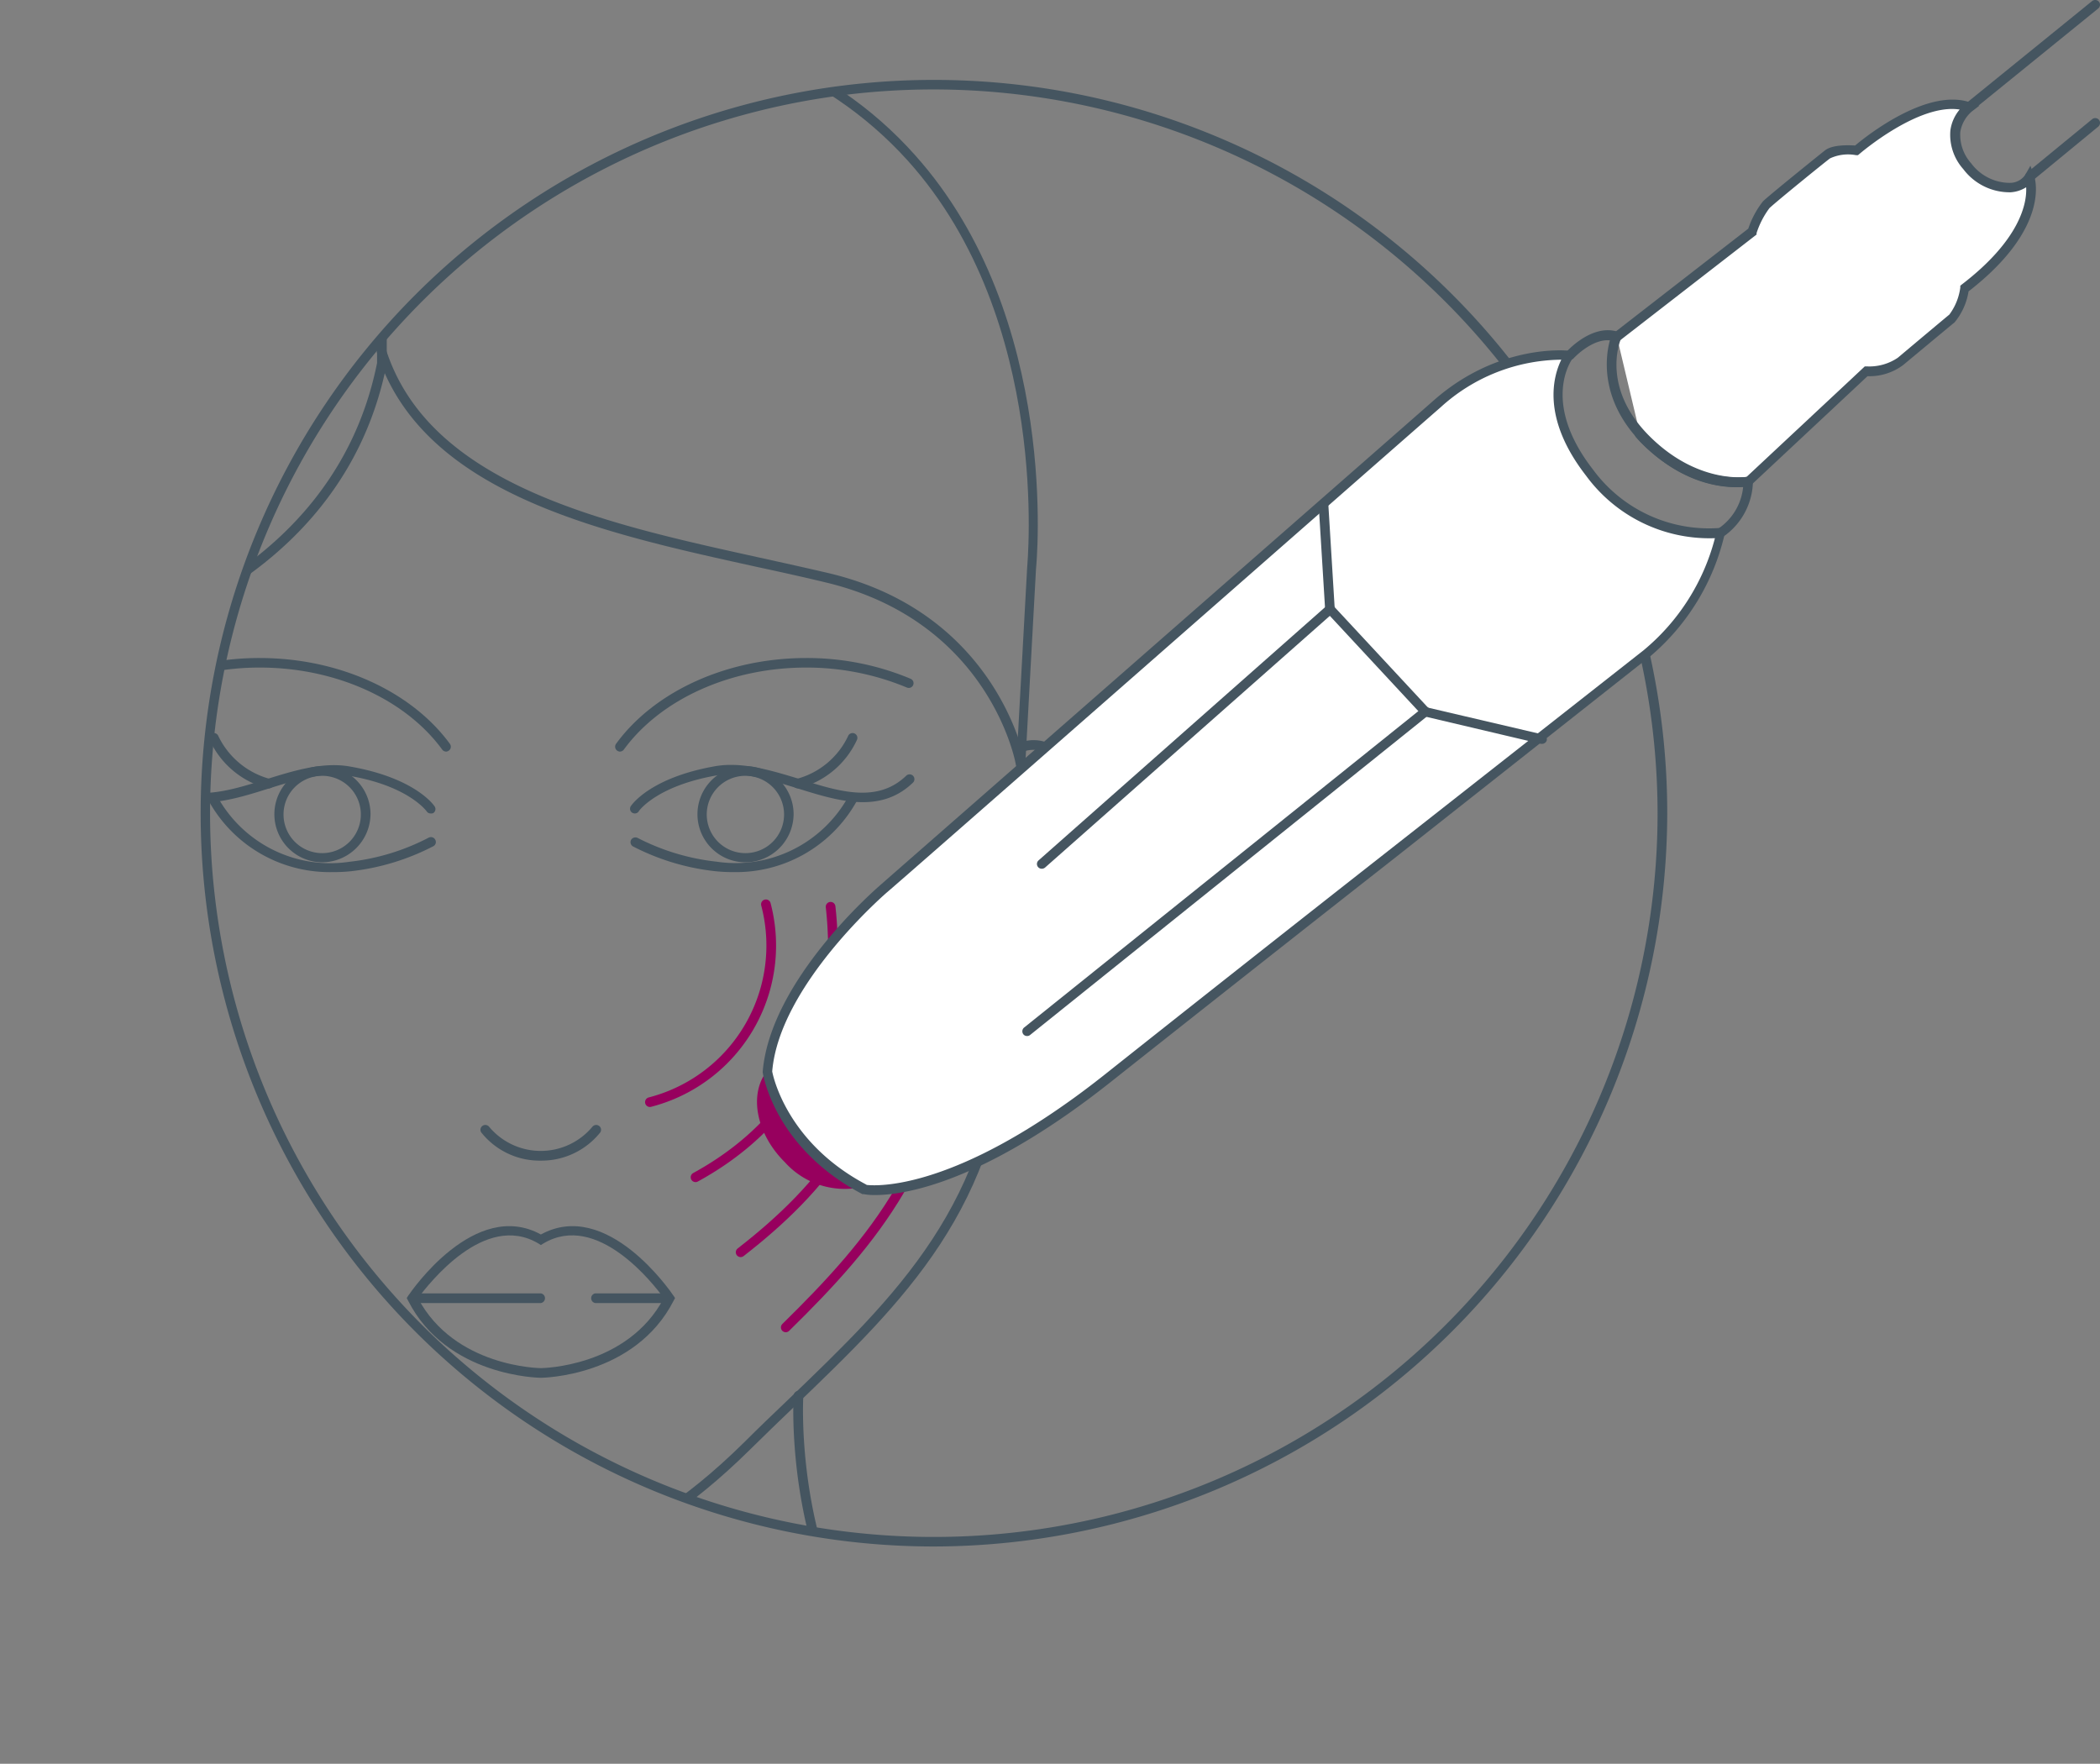
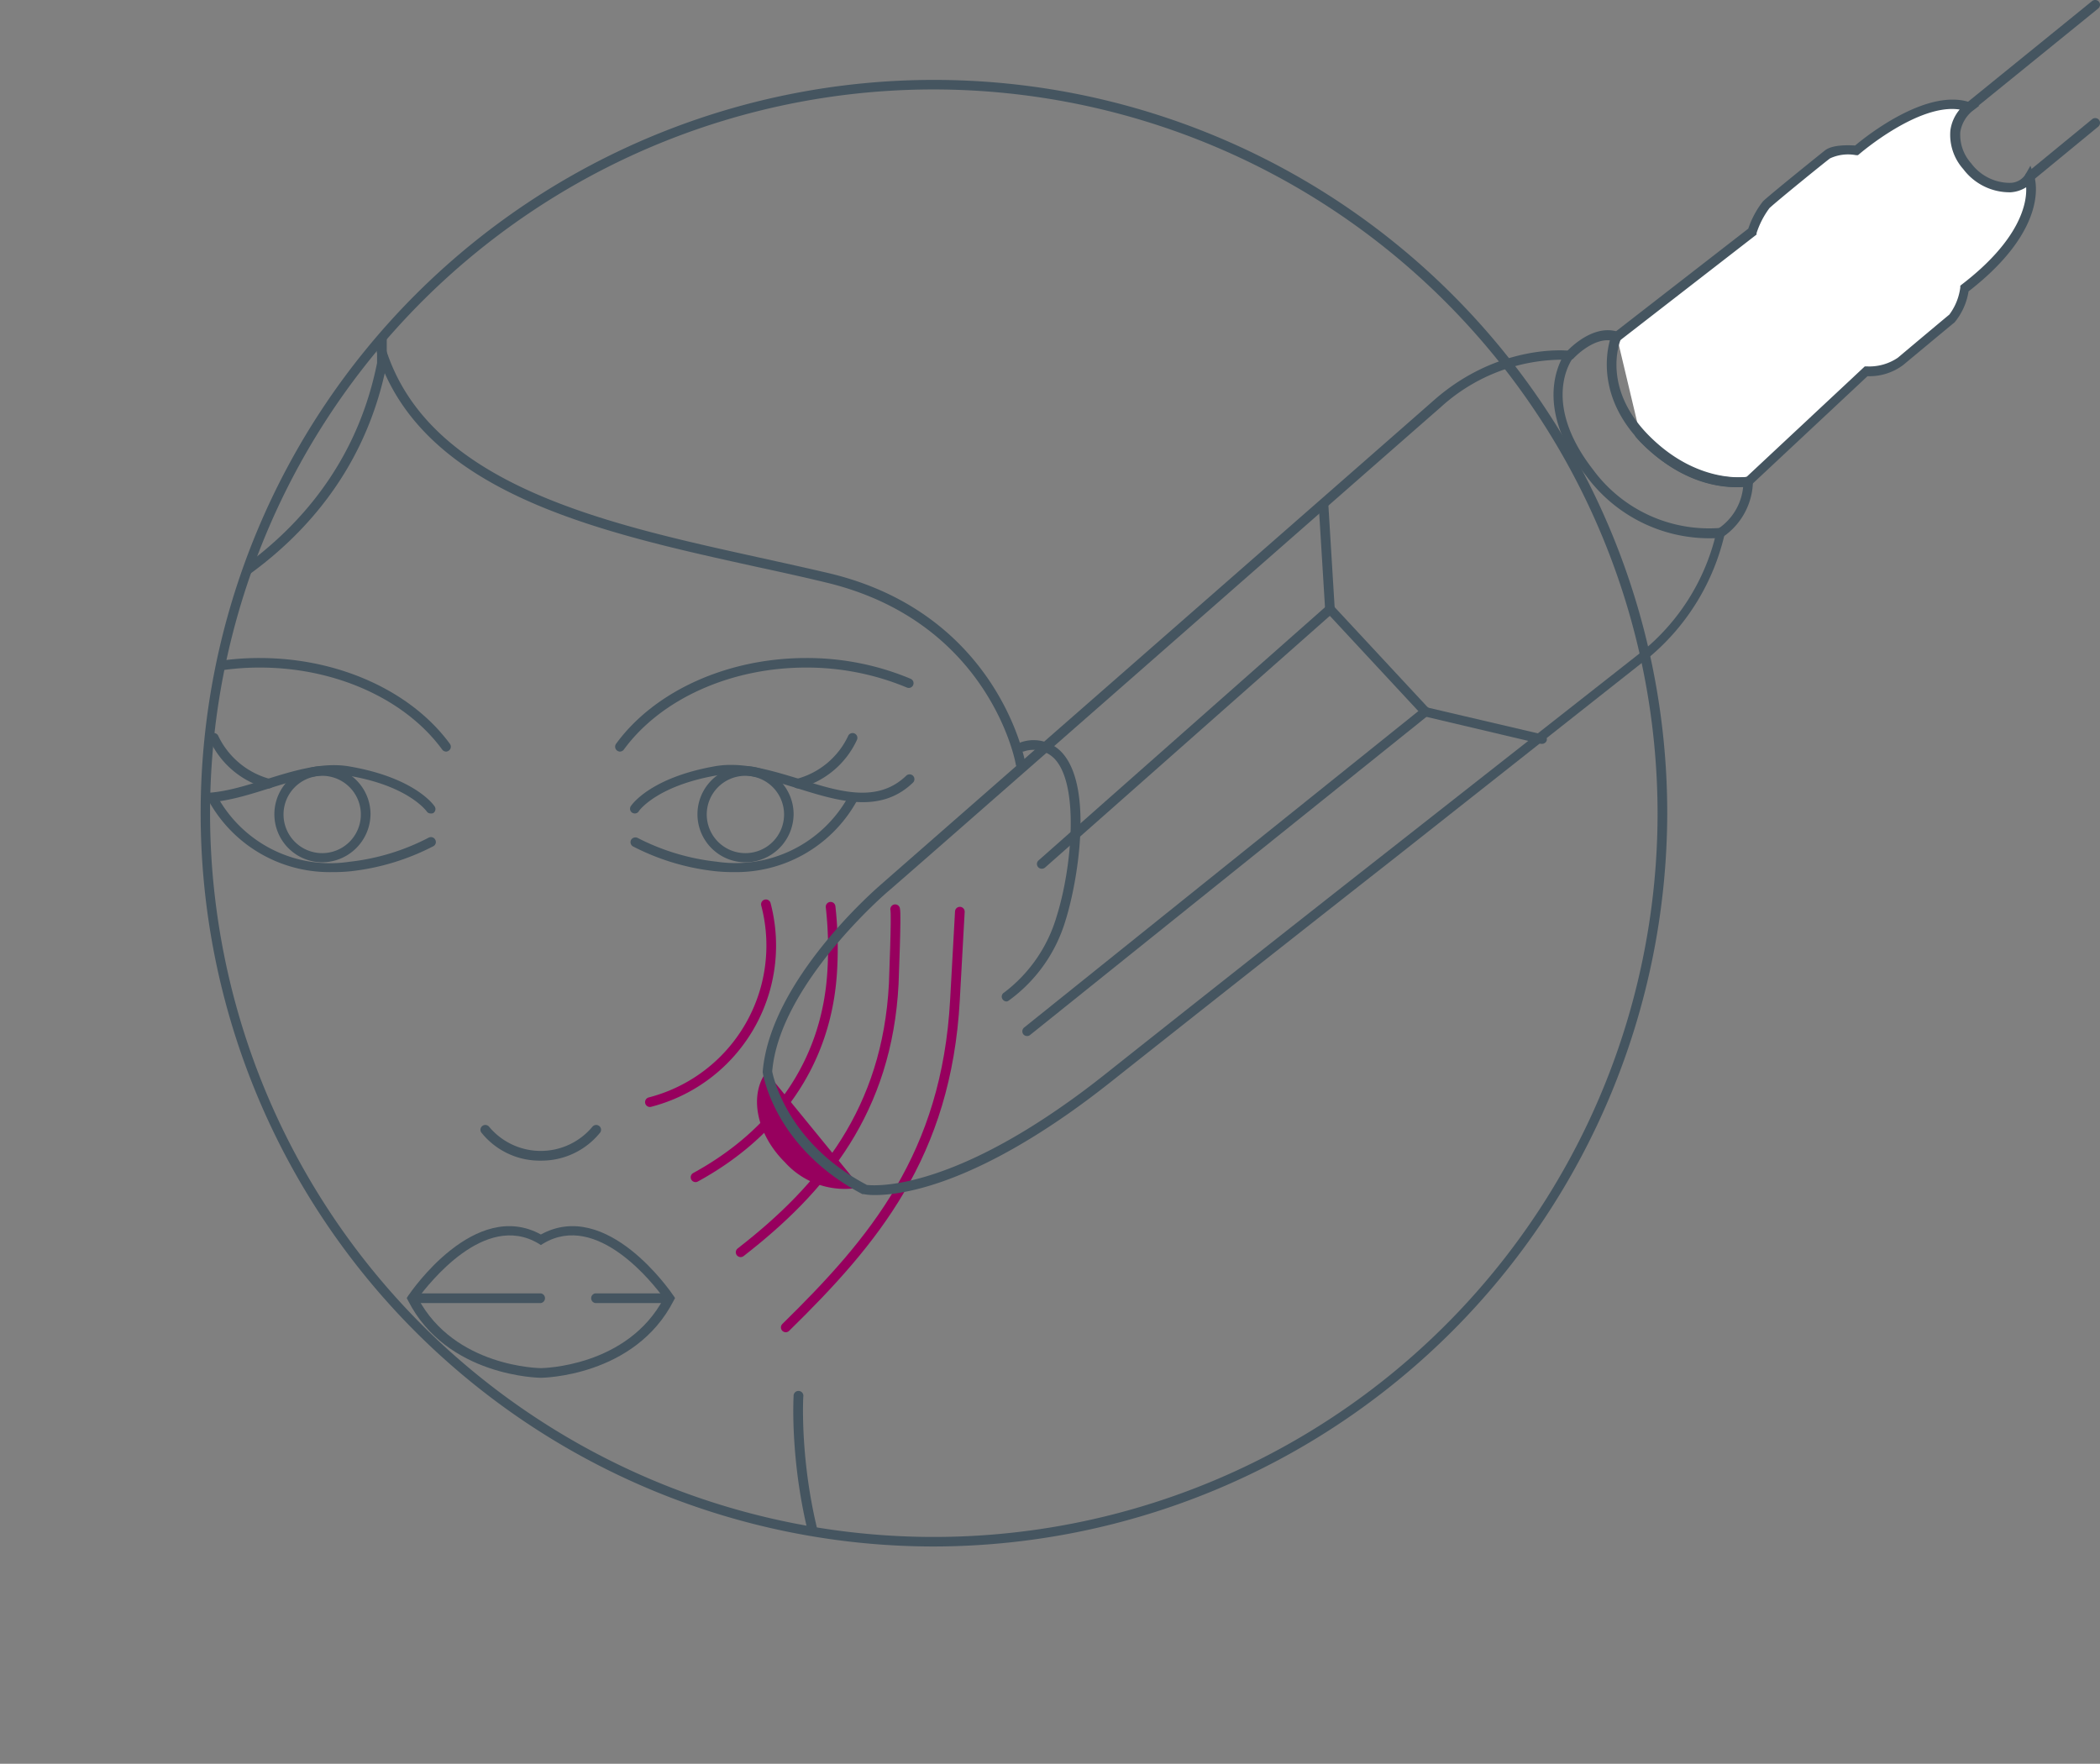
<svg xmlns="http://www.w3.org/2000/svg" viewBox="0 0 162.95 136.86" id="Layer_1">
  <rect x="0" y="0" width="162.95" height="136.86" fill="#808080" stroke="none" />
  <defs>
    <style>.cls-1,.cls-4{fill:none;}.cls-2{clip-path:url(#clip-path);}.cls-3{fill:#455560;}.cls-4{stroke:#97005e;stroke-linecap:round;stroke-miterlimit:10;stroke-width:0.75px;}.cls-5{fill:#97005e;}.cls-6{fill:#fff;}</style>
    <clipPath transform="translate(4.26 0)" id="clip-path">
      <circle r="56.53" cy="63.1" cx="68.21" class="cls-1" />
    </clipPath>
  </defs>
  <g class="cls-2">
-     <path transform="translate(4.26 0)" d="M37.27,121.4c-1.67,0-7.42-.68-15.78-8.93-1.13-1.12-2.25-2.19-3.36-3.25C9.48,100.9,2,93.73,1.21,79.11l-1.92-35c0-.17-2-19.45,9.41-32.11C15.32,4.59,25.08.86,37.71.86S60.09,4.59,66.71,12c11.38,12.66,9.44,31.94,9.42,32.13l-1.92,35c-.8,14.62-8.27,21.79-16.93,30.11-1.1,1.06-2.22,2.13-3.35,3.25-9.45,9.32-15.56,9-16.22,8.91ZM37.71,1.6c-12.41,0-22,3.66-28.45,10.86C-1.89,24.89,0,43.83,0,44L2,79.07c.78,14.32,8.16,21.41,16.7,29.61,1.11,1.06,2.23,2.14,3.36,3.26,9.5,9.37,15.59,8.71,15.65,8.7h.1c.06,0,6.15.67,15.65-8.7,1.12-1.12,2.25-2.2,3.36-3.26,8.54-8.2,15.91-15.29,16.7-29.61l1.92-35c0-.21,1.92-19.16-9.24-31.58C59.68,5.25,50.11,1.6,37.71,1.6Z" class="cls-3" />
    <path transform="translate(4.26 0)" d="M37.71,90.06a5.79,5.79,0,0,1-4.62-2.18.37.37,0,0,1,.09-.52.38.38,0,0,1,.52.08,5.22,5.22,0,0,0,8,0,.38.38,0,0,1,.52-.08.37.37,0,0,1,.09.52A5.84,5.84,0,0,1,37.71,90.06Z" class="cls-3" />
    <path transform="translate(4.26 0)" d="M1.48,136.86a.38.38,0,0,1-.12-.73,20.71,20.71,0,0,0,6.94-3.59c9.86-8.56,9-24,9-24.17a.37.37,0,1,1,.74-.05c0,.16.93,16-9.21,24.78a21.35,21.35,0,0,1-7.19,3.74Z" class="cls-3" />
    <path transform="translate(4.26 0)" d="M1.48,77.71a.36.36,0,0,1-.2-.06A11.92,11.92,0,0,1-3.1,71.36c-.94-2.94-2.18-10.3.28-13a3.07,3.07,0,0,1,3.14-.81.37.37,0,0,1-.17.73,2.3,2.3,0,0,0-2.42.59C-4.2,61-3.57,67.46-2.39,71.14A11.36,11.36,0,0,0,1.68,77a.37.37,0,0,1,.12.51A.4.4,0,0,1,1.48,77.71Z" class="cls-3" />
    <path transform="translate(4.26 0)" d="M.73,50.78a.38.38,0,0,1-.37-.31A.39.39,0,0,1,.67,50C.88,50,21.32,46.51,25,28.16v-25a.38.38,0,1,1,.75,0V28.23C22,47.17,1,50.74.79,50.78Z" class="cls-3" />
    <path transform="translate(4.26 0)" d="M74.93,59.63a.38.38,0,0,1-.37-.31c0-.11-2-11-14.6-14.09-1.77-.43-3.63-.84-5.53-1.25C42.29,41.31,28.54,38.3,25,27.41a.36.36,0,0,1,.24-.47.37.37,0,0,1,.47.24c3.41,10.48,17,13.45,28.89,16.07,1.9.42,3.77.83,5.55,1.25,13.08,3.16,15.13,14.58,15.15,14.69a.36.36,0,0,1-.3.43Z" class="cls-3" />
    <path transform="translate(4.26 0)" d="M73.85,136.86l-.12,0a21.35,21.35,0,0,1-7.19-3.74c-10.14-8.8-9.23-24.62-9.22-24.78a.38.38,0,1,1,.75.05c0,.15-.9,15.61,9,24.17A20.55,20.55,0,0,0,74,136.13a.38.38,0,0,1,.24.47A.37.37,0,0,1,73.85,136.86Z" class="cls-3" />
    <path transform="translate(4.26 0)" d="M73.85,77.71a.38.38,0,0,1-.32-.18.36.36,0,0,1,.12-.51,11.42,11.42,0,0,0,4.07-5.88c1.17-3.68,1.8-10.15-.13-12.24a2.29,2.29,0,0,0-2.41-.59.37.37,0,0,1-.17-.73,3,3,0,0,1,3.13.81c2.46,2.67,1.23,10,.29,13A11.85,11.85,0,0,1,74,77.65.35.35,0,0,1,73.85,77.71Z" class="cls-3" />
    <path transform="translate(4.26 0)" d="M37.71,106.91c-.07,0-7.32-.07-10.31-6l-.1-.19.12-.18c.21-.32,5.17-7.56,10.29-4.75,5.12-2.81,10.07,4.43,10.29,4.75l.12.18-.1.19C45,106.84,37.78,106.91,37.71,106.91Zm-9.54-6.18c2.84,5.36,9.47,5.43,9.54,5.43s6.7-.07,9.54-5.43c-.79-1.09-5.17-6.74-9.35-4.24l-.19.12-.19-.12C33.34,94,29,99.64,28.17,100.73Z" class="cls-3" />
    <path transform="translate(4.26 0)" d="M37.71,101.11h-10a.38.38,0,0,1,0-.75h10a.38.38,0,0,1,0,.75Z" class="cls-3" />
    <path transform="translate(4.26 0)" d="M47.28,101.11H41.93a.38.38,0,0,1,0-.75h5.35a.38.38,0,0,1,0,.75Z" class="cls-3" />
    <path transform="translate(4.26 0)" d="M45,63.12a.42.42,0,0,1-.21-.06.37.37,0,0,1-.1-.51c.06-.09,1.51-2.22,6.57-3.1,2.1-.36,4.35.34,6.53,1,3.11,1,6.05,1.88,8.27-.26a.37.37,0,1,1,.52.54c-2.54,2.45-5.83,1.42-9,.43-2.1-.65-4.26-1.32-6.19-1-4.69.81-6.06,2.75-6.07,2.77A.36.36,0,0,1,45,63.12Z" class="cls-3" />
    <path transform="translate(4.26 0)" d="M57.64,61.17a.36.36,0,0,1-.36-.28.37.37,0,0,1,.27-.45,6.16,6.16,0,0,0,4-3.33.37.37,0,1,1,.69.29,6.83,6.83,0,0,1-4.48,3.76Z" class="cls-3" />
    <path transform="translate(4.26 0)" d="M43.84,58.32a.4.4,0,0,1-.22-.08.38.38,0,0,1-.08-.52c3-4.11,8.66-6.66,14.74-6.66a20.75,20.75,0,0,1,8.12,1.61.37.37,0,0,1,.2.48.37.37,0,0,1-.49.2,20.22,20.22,0,0,0-7.83-1.55c-5.84,0-11.26,2.44-14.13,6.36A.4.4,0,0,1,43.84,58.32Z" class="cls-3" />
    <path transform="translate(4.26 0)" d="M53.51,66.91a3.73,3.73,0,1,1,3.81-3.73A3.76,3.76,0,0,1,53.51,66.91Zm0-6.71a3,3,0,1,0,3.07,3A3,3,0,0,0,53.51,60.2Z" class="cls-3" />
    <path transform="translate(4.26 0)" d="M52.64,67.67a12.8,12.8,0,0,1-1.41-.07,18.18,18.18,0,0,1-6.37-1.92.38.38,0,0,1-.15-.51.39.39,0,0,1,.51-.15,17.5,17.5,0,0,0,6.11,1.84,10,10,0,0,0,10.21-5,.37.37,0,1,1,.63.39A10.7,10.7,0,0,1,52.64,67.67Z" class="cls-3" />
    <path transform="translate(4.26 0)" d="M29.16,63.12a.35.35,0,0,1-.31-.16s-1.41-2-6.08-2.77c-1.92-.33-4.09.34-6.19,1-3.17,1-6.46,2-9-.43a.37.37,0,0,1,.51-.54c2.23,2.14,5.16,1.23,8.27.26,2.18-.68,4.44-1.38,6.54-1,5.05.88,6.51,3,6.57,3.1a.37.37,0,0,1-.11.51A.36.36,0,0,1,29.16,63.12Z" class="cls-3" />
    <path transform="translate(4.26 0)" d="M16.56,61.17h-.09A6.83,6.83,0,0,1,12,57.4a.38.38,0,0,1,.19-.49.37.37,0,0,1,.49.2,6.25,6.25,0,0,0,4,3.33.38.38,0,0,1,.28.45A.36.36,0,0,1,16.56,61.17Z" class="cls-3" />
    <path transform="translate(4.26 0)" d="M30.35,58.32a.38.38,0,0,1-.3-.16c-2.87-3.92-8.29-6.36-14.14-6.36a20.29,20.29,0,0,0-7.83,1.55.37.37,0,0,1-.48-.2.36.36,0,0,1,.19-.48,20.82,20.82,0,0,1,8.12-1.61c6.08,0,11.73,2.55,14.74,6.66a.37.37,0,0,1-.08.52A.35.35,0,0,1,30.35,58.32Z" class="cls-3" />
    <path transform="translate(4.26 0)" d="M20.68,66.91a3.73,3.73,0,1,1,3.81-3.73A3.77,3.77,0,0,1,20.68,66.91Zm0-6.71a3,3,0,1,0,3.06,3A3,3,0,0,0,20.68,60.2Z" class="cls-3" />
    <path transform="translate(4.26 0)" d="M21.56,67.67A10.72,10.72,0,0,1,12,62.26a.37.37,0,0,1,.64-.39,10,10,0,0,0,10.21,5A17.4,17.4,0,0,0,29,65a.38.38,0,0,1,.51.15.37.37,0,0,1-.14.51A18.27,18.27,0,0,1,23,67.6,12.49,12.49,0,0,1,21.56,67.67Z" class="cls-3" />
    <path transform="translate(4.26 0)" d="M56.71,103c6.83-6.7,12.47-13.37,13.13-25.4l.38-6.86" class="cls-4" />
    <path transform="translate(4.26 0)" d="M65.2,70.55c.11.41-.1,5.39-.11,5.8-.51,9.81-5.5,15.87-11.88,20.82" class="cls-4" />
    <path transform="translate(4.26 0)" d="M60.19,70.36a29.08,29.08,0,0,1,.14,4.75c-.36,7.6-4.69,13-10.62,16.24" class="cls-4" />
    <path transform="translate(4.26 0)" d="M55.17,70.17a12.55,12.55,0,0,1-9,15.35" class="cls-4" />
  </g>
  <path transform="translate(4.26 0)" d="M68.21,120a56.9,56.9,0,1,1,56.9-56.9A57,57,0,0,1,68.21,120Zm0-113.06A56.16,56.16,0,1,0,124.36,63.1,56.23,56.23,0,0,0,68.21,6.94Z" class="cls-3" />
  <path transform="translate(4.26 0)" d="M62.51,92.13a6.23,6.23,0,0,1-5.87-1.95c-2.2-2.18-2.79-5.19-1.44-7" class="cls-5" />
-   <path transform="translate(4.26 0)" d="M123.38,50.83l.08-.07h0a17.28,17.28,0,0,0,5.8-9.42,11.45,11.45,0,0,1-10.15-4.66c-4.3-5.54-1.58-9.09-1.58-9.09s-5.13-.7-10.23,3.75S64.28,69,64.28,69s-8.42,7.19-9,14.11c0,0,.85,5.68,7.54,9.19,0,0,5.31,1,15.71-6.26h0v0c1-.72,2.1-1.52,3.22-2.41,5.54-4.39,14.11-11.16,22-17.36L123.12,51Z" class="cls-6" />
  <path transform="translate(4.26 0)" d="M63.65,92.73a4.58,4.58,0,0,1-.89-.07l-.1,0c-6.78-3.56-7.71-9.23-7.74-9.47C55.49,76.08,63.69,69,64,68.72s38-33.26,43-37.66,10.31-3.87,10.53-3.84l.63.09-.39.5c-.1.14-2.47,3.42,1.59,8.64a11.17,11.17,0,0,0,9.8,4.52l.54-.08-.13.53a17.61,17.61,0,0,1-5.7,9.44h0l-.58.46L104,66.55C96.11,72.74,87.54,79.51,82,83.9c-1.07.85-2.16,1.67-3.24,2.43C70.63,92.05,65.58,92.73,63.65,92.73Zm-.7-.79c.55.07,5.78.53,15.37-6.21,1.09-.76,2.16-1.57,3.22-2.41,5.54-4.4,14.11-11.17,22-17.36l19.72-15.49a16.77,16.77,0,0,0,5.55-8.71,11.87,11.87,0,0,1-10-4.85c-3.49-4.49-2.54-7.73-1.92-9a14.09,14.09,0,0,0-9.36,3.69C102.49,36,64.9,69,64.52,69.28c-.08.08-8.31,7.17-8.86,13.86h0S56.59,88.57,63,91.94Z" class="cls-3" />
  <path transform="translate(4.26 0)" d="M115.39,57.72h-.08l-9.16-2.16L98.57,47.4l-.51-8.29a.38.38,0,0,1,.75,0l.49,8,7.25,7.8L115.48,57a.38.38,0,0,1,.28.45A.38.38,0,0,1,115.39,57.72Z" class="cls-3" />
  <path transform="translate(4.26 0)" d="M76.58,67.41a.37.37,0,0,1-.25-.65L98.69,47a.39.39,0,0,1,.53,0,.38.38,0,0,1,0,.53L76.83,67.32A.4.4,0,0,1,76.58,67.41Z" class="cls-3" />
  <path transform="translate(4.26 0)" d="M75.44,80.39a.36.36,0,0,1-.29-.13.38.38,0,0,1,.06-.53l30.91-24.81a.37.37,0,0,1,.46.58L75.67,80.31A.34.34,0,0,1,75.44,80.39Z" class="cls-3" />
  <path transform="translate(4.26 0)" d="M153.24,14.08a.38.38,0,0,1-.29-.14.37.37,0,0,1,.05-.52l5.08-4.17a.37.37,0,1,1,.48.57L153.48,14A.38.38,0,0,1,153.24,14.08Z" class="cls-3" />
  <path transform="translate(4.26 0)" d="M148.55,8.66a.38.38,0,0,1-.29-.14.37.37,0,0,1,.06-.52L158.08.08a.38.38,0,0,1,.53.06.37.37,0,0,1-.06.52l-9.76,7.92A.43.43,0,0,1,148.55,8.66Z" class="cls-3" />
  <path transform="translate(4.26 0)" d="M123,33.69s3.5,4.2,8.41,3.68l9.17-8.57a4,4,0,0,0,2.67-.79s3.3-2.78,4-3.32a5.13,5.13,0,0,0,1-2.32c6.44-4.94,5.07-8.67,5.07-8.67-.79,1.37-3.39,1-4.85-.82-2.21-2.84.16-4.59.16-4.59-3.43-1.26-8.73,3.35-8.73,3.35-1.78-.13-2.28.32-2.28.32s-4.2,3.37-4.74,3.89a7.44,7.44,0,0,0-1.08,2.09l-10.59,8.22" class="cls-6" />
  <path transform="translate(4.26 0)" d="M130.53,37.79c-4.57,0-7.7-3.69-7.84-3.86a.37.37,0,1,1,.57-.47s3.36,4,8,3.55l9.18-8.58h.14a3.94,3.94,0,0,0,2.42-.67s3.33-2.8,4-3.35a4.5,4.5,0,0,0,.85-2.1l0-.14.11-.09c4.53-3.47,5.07-6.31,5-7.55a2.55,2.55,0,0,1-1.2.39,4.5,4.5,0,0,1-3.68-1.8,4,4,0,0,1-1-3,3.17,3.17,0,0,1,.72-1.62c-3.19-.5-7.72,3.4-7.77,3.44l-.12.1h-.15a3.34,3.34,0,0,0-2,.24c-.05,0-4.2,3.37-4.72,3.87a6.67,6.67,0,0,0-1,1.94l0,.11-10.68,8.28a.36.36,0,0,1-.52-.07.37.37,0,0,1,.06-.52l10.5-8.15a7.06,7.06,0,0,1,1.14-2.12c.55-.53,4.59-3.78,4.77-3.92s.65-.51,2.38-.41c.83-.7,5.64-4.55,9-3.32l.64.23-.55.42a2.66,2.66,0,0,0-.93,1.62,3.32,3.32,0,0,0,.85,2.44,3.75,3.75,0,0,0,3,1.51,1.44,1.44,0,0,0,1.2-.64l.39-.69.28.75c.06.16,1.37,4-5.08,9a5,5,0,0,1-1.08,2.4c-.66.54-4,3.32-4,3.32a4.36,4.36,0,0,1-2.76.86l-9.16,8.57h-.12C131.12,37.77,130.82,37.79,130.53,37.79Z" class="cls-3" />
  <path transform="translate(4.26 0)" d="M129.26,41.71a.36.36,0,0,1-.32-.18.37.37,0,0,1,.13-.51A4.42,4.42,0,0,0,131,37.79c-1.21.08-4.5,0-7.84-3.38s-2.83-6.8-2.5-8c-1.4-.14-2.82,1.39-2.83,1.41a.39.39,0,0,1-.53,0,.38.38,0,0,1,0-.53c.08-.09,2-2.2,4-1.54l.39.13-.16.38c-.07.15-1.59,3.79,2.19,7.57S131.28,37,131.32,37l.44-.09v.46a5.33,5.33,0,0,1-2.31,4.28A.32.32,0,0,1,129.26,41.71Z" class="cls-3" />
</svg>